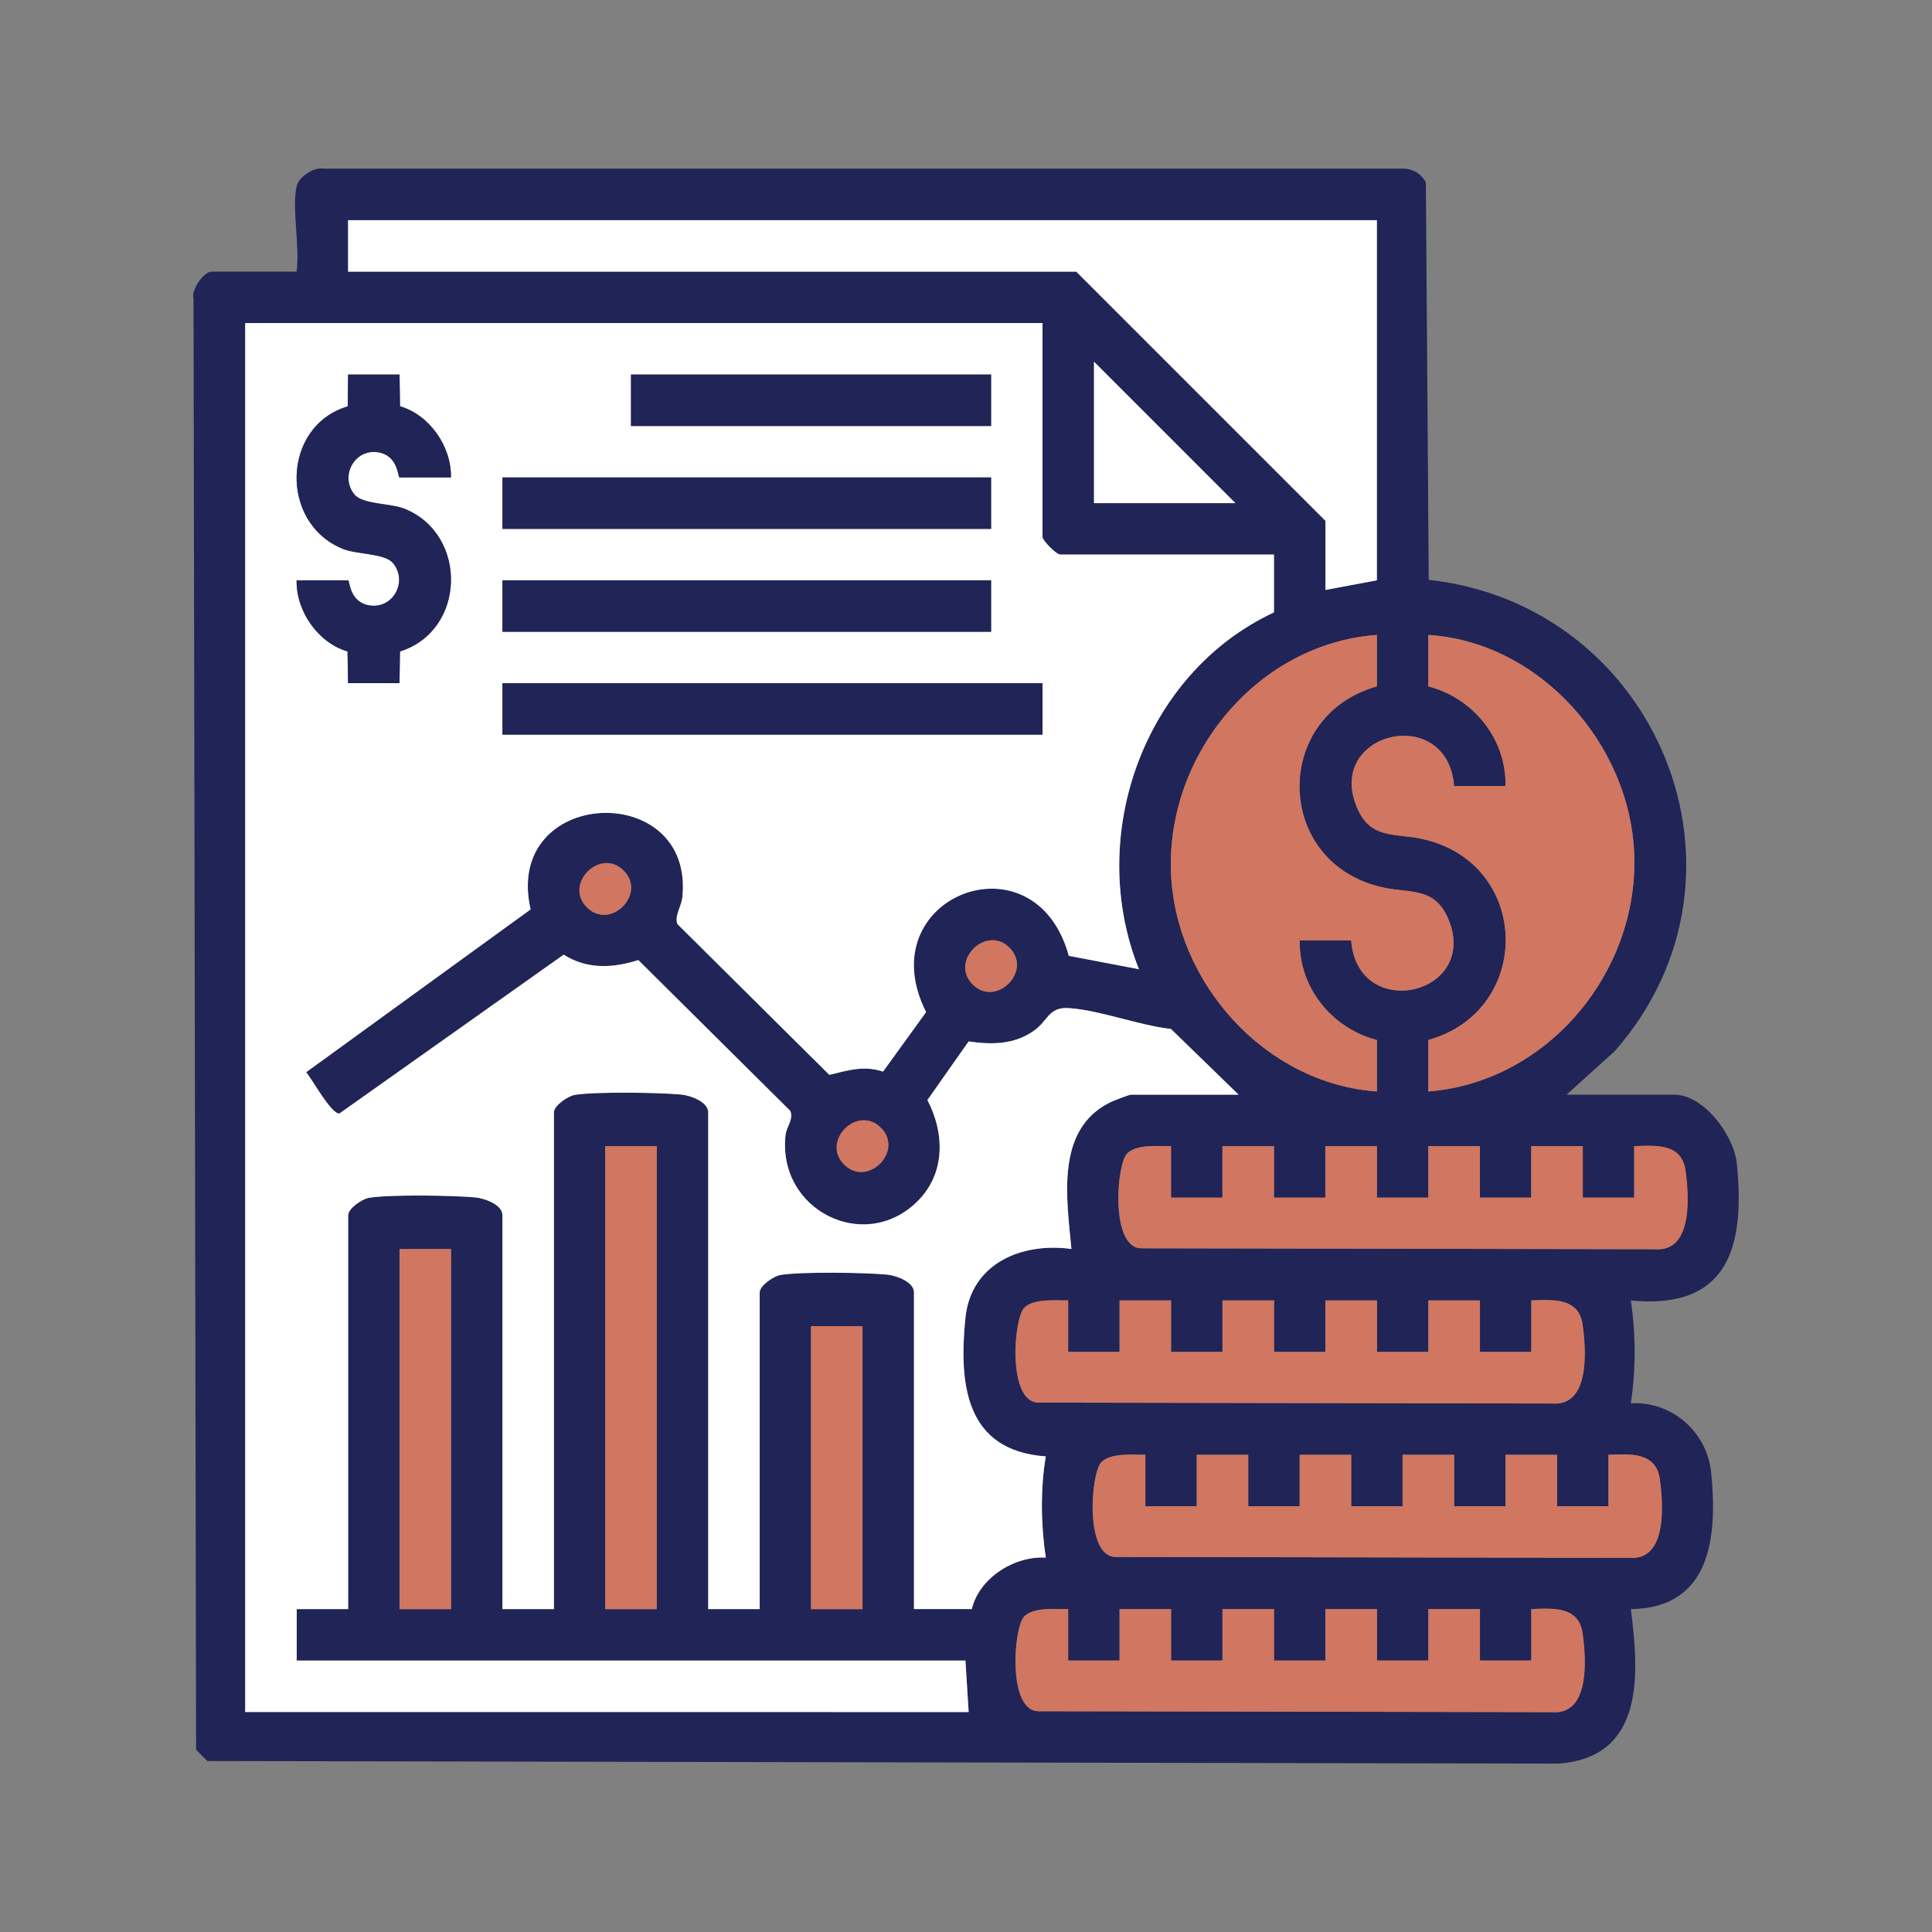
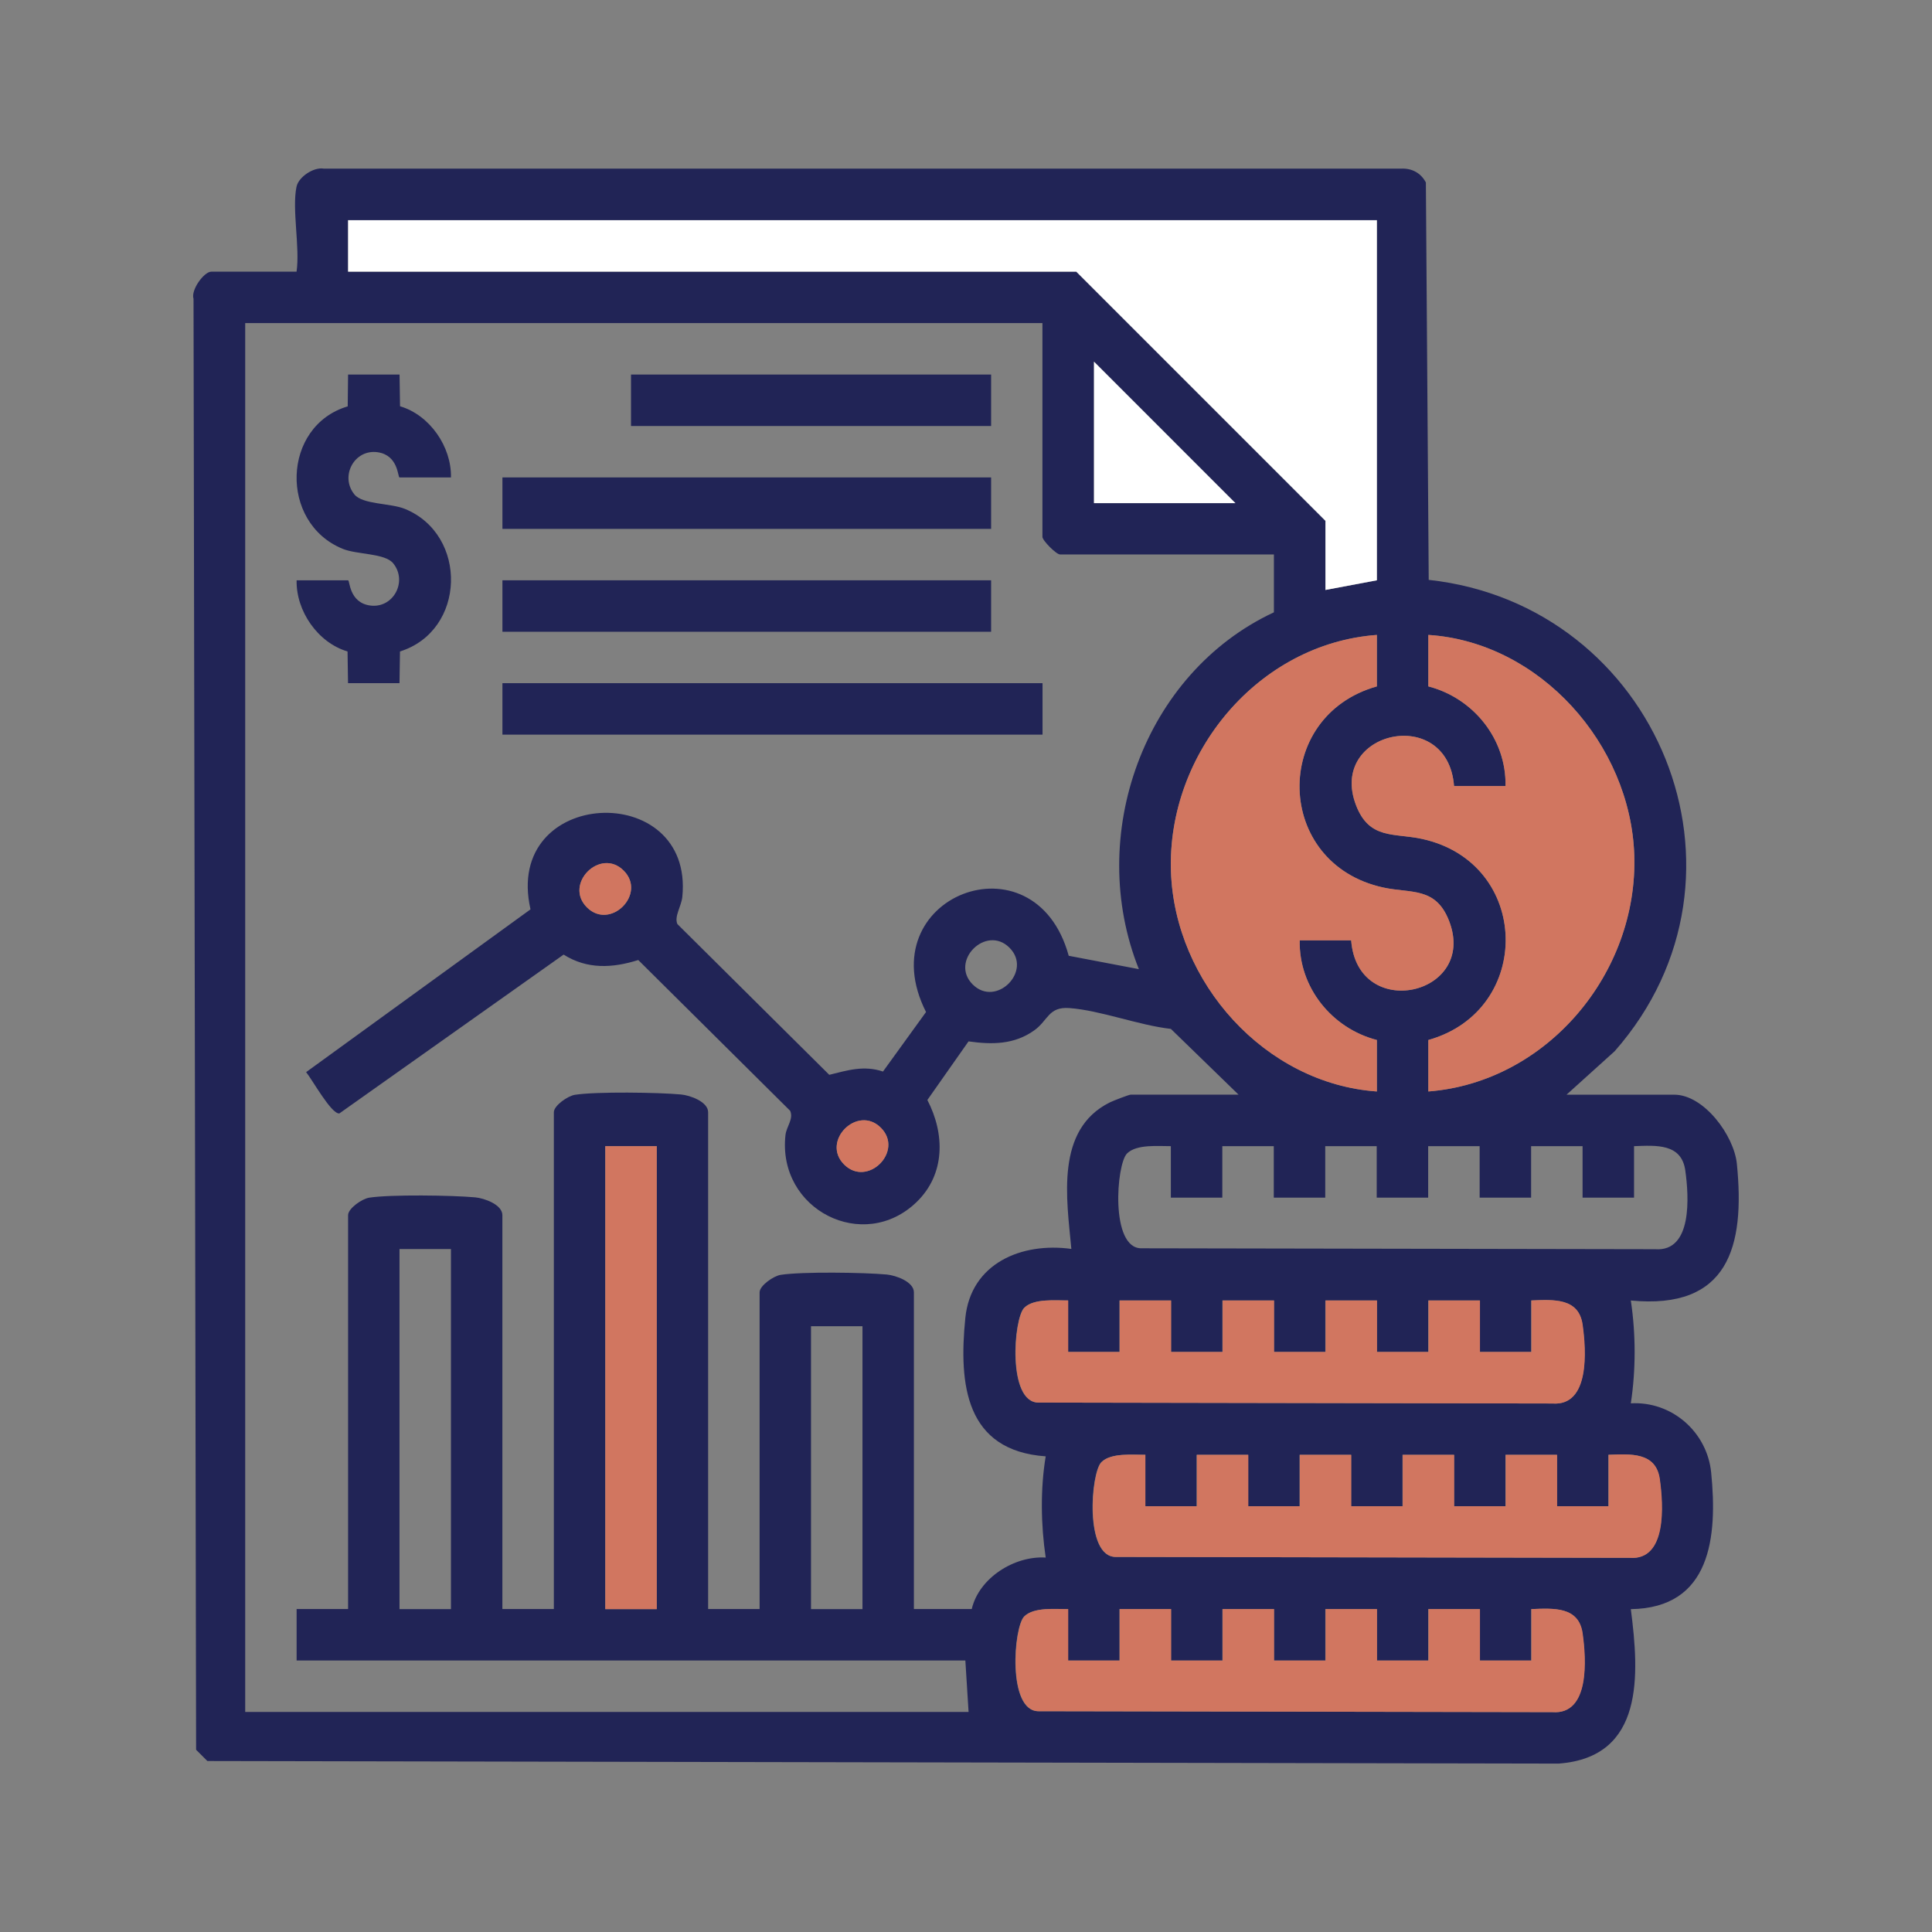
<svg xmlns="http://www.w3.org/2000/svg" id="Layer_1" version="1.1" viewBox="0 0 360 360">
  <rect x="0" y="0" width="360" height="360" fill="#808080" stroke="none" />
  <defs>
    <style>
      .st0 {
        fill: #fff;
      }

      .st1 {
        fill: #d17660;
      }

      .st2 {
        fill: #212456;
      }
    </style>
  </defs>
  <path class="st2" d="M55.27,34.74c.38-1.77,3.18-3.65,5.06-3.32h200.75c2.01-.09,3.69.82,4.61,2.58l.53,74.05c42.56,4.64,63.52,55,34.65,87.83l-8.97,8.1h20.07c5.56,0,11.15,7.63,11.67,12.89,1.55,15.47-1.6,27.21-19.76,25.46.94,6.26.95,12.9,0,19.16,7.62-.43,14.21,5.31,14.97,12.89,1.2,11.97-.02,25.25-14.97,25.46,1.58,12.22,2.55,27.59-13.45,28.78l-251.79-.48-2.1-2.1-.48-270.36c-.54-1.63,1.95-5.06,3.32-5.06h15.88c.66-4.56-.9-11.67,0-15.88ZM256.56,41.03H64.86v9.59h135.69l46.43,46.43v12.88l9.59-1.8V41.03ZM194.26,60.2H45.69v258.8h134.79l-.6-9.59H55.27v-9.59h9.59v-73.39c0-1.25,2.59-3.05,3.93-3.26,3.99-.62,15.5-.45,19.76-.06,1.71.16,5.06,1.35,5.06,3.32v73.39h9.59v-92.56c0-1.25,2.59-3.05,3.93-3.26,3.99-.62,15.5-.45,19.76-.06,1.71.16,5.06,1.35,5.06,3.32v92.56h9.59v-59.01c0-1.25,2.59-3.05,3.93-3.26,3.99-.62,15.5-.45,19.76-.06,1.71.16,5.06,1.35,5.06,3.32v59.01h10.78c1.36-5.81,7.95-9.95,13.78-9.59-.9-6.08-1.01-12.78,0-18.86-14.95-1.06-16.22-13.36-14.98-25.76,1.02-10.21,10.48-14.17,19.76-12.89-.87-9.38-3.01-22.23,7.15-27.29.6-.3,3.59-1.46,3.93-1.46h20.07l-12.61-12.25c-6-.67-13.08-3.45-18.93-3.88-3.88-.28-3.94,2.3-6.5,4.14-3.73,2.68-7.89,2.69-12.27,2.07l-7.67,10.92c3.28,6.31,3.36,13.81-1.99,19-9.89,9.6-26,1.44-24.45-12.47.18-1.59,1.55-2.99.87-4.52l-28.3-28.09c-4.79,1.51-9.51,1.77-13.91-1.01l-41.79,29.6c-1.5.14-5.07-6.34-6.19-7.7l41.81-30.33c-5.19-22.79,30.49-24.32,28.29-2.33-.18,1.77-1.55,3.66-.92,5.07l28.3,28.09c3.43-.84,6.43-1.81,10.01-.61l8.02-11.09c-10.85-21.46,20.25-33.62,26.59-10.48l13.07,2.49c-9.92-24.82.88-55.15,25.16-66.49v-10.78h-39.84c-.71,0-3.29-2.59-3.29-3.29v-39.84ZM230.2,93.75l-26.36-26.36v26.36h26.36ZM256.56,118.31c-22.12,1.62-39.1,22.08-38.37,44.06.69,20.71,17.52,39.54,38.37,41.01v-9.59c-8.39-2.17-14.56-9.82-14.38-18.57h9.59c1.17,15.26,23.58,10.28,18.26-3.58-2.48-6.45-7.1-5.13-12.3-6.27-20.32-4.44-20.82-31.95-1.17-37.47v-9.59ZM266.15,203.38c22.09-1.72,39.1-22.04,38.37-44.06-.68-20.59-17.56-39.66-38.37-41.01v9.59c8.39,2.17,14.56,9.82,14.38,18.57h-9.59c-1.17-15.26-23.58-10.28-18.26,3.58,2.48,6.45,7.1,5.13,12.3,6.27,20.32,4.44,20.82,31.95,1.17,37.47v9.59ZM116.21,162.22c-4.35-4.35-11.21,2.5-6.85,6.85,4.35,4.35,11.21-2.5,6.85-6.85ZM188.1,176.59c-4.35-4.35-11.21,2.5-6.85,6.85,4.36,4.35,11.21-2.5,6.85-6.85ZM164.14,210.14c-4.35-4.35-11.21,2.5-6.85,6.85s11.21-2.5,6.85-6.85ZM122.37,213.57h-9.59v86.27h9.59v-86.27ZM218.22,213.57c-2.33.02-6.43-.42-8.22,1.37-2,2-3.16,17.68,2.67,17.66l95.74.17c7,.53,6.29-9.9,5.62-14.67-.71-5.06-5.42-4.68-9.55-4.53v9.59h-9.59v-9.59h-9.59v9.59h-9.59v-9.59h-9.59v9.59h-9.59v-9.59h-9.59v9.59h-9.59v-9.59h-9.59v9.59h-9.59v-9.59ZM84.03,232.74h-9.59v67.1h9.59v-67.1ZM199.05,242.32c-2.33.02-6.43-.42-8.22,1.37-2,2-3.16,17.68,2.67,17.66l95.74.17c7,.53,6.29-9.9,5.62-14.67-.71-5.06-5.42-4.68-9.55-4.53v9.59h-9.59v-9.59h-9.59v9.59h-9.59v-9.59h-9.59v9.59h-9.59v-9.59h-9.59v9.59h-9.59v-9.59h-9.59v9.59h-9.59v-9.59ZM160.71,247.12h-9.59v52.72h9.59v-52.72ZM213.43,271.08c-2.33.02-6.43-.42-8.22,1.37-2,2-3.16,17.68,2.67,17.66l95.74.17c7,.53,6.29-9.9,5.62-14.67-.71-5.06-5.42-4.68-9.55-4.53v9.59h-9.59v-9.59h-9.59v9.59h-9.59v-9.59h-9.59v9.59h-9.59v-9.59h-9.59v9.59h-9.59v-9.59h-9.59v9.59h-9.59v-9.59ZM199.05,299.83c-2.33.02-6.43-.42-8.22,1.37-2,2-3.16,17.68,2.67,17.66l95.74.17c7,.53,6.29-9.9,5.62-14.67-.71-5.06-5.42-4.68-9.55-4.53v9.59h-9.59v-9.59h-9.59v9.59h-9.59v-9.59h-9.59v9.59h-9.59v-9.59h-9.59v9.59h-9.59v-9.59h-9.59v9.59h-9.59v-9.59Z" />
-   <path class="st0" d="M194.26,60.2v39.84c0,.7,2.59,3.29,3.29,3.29h39.84v10.78c-24.28,11.34-35.09,41.68-25.16,66.49l-13.07-2.49c-6.34-23.14-37.44-10.98-26.59,10.48l-8.02,11.09c-3.58-1.19-6.58-.22-10.01.61l-28.3-28.09c-.63-1.41.75-3.3.92-5.07,2.2-21.99-33.48-20.46-28.29,2.33l-41.81,30.33c1.12,1.35,4.69,7.84,6.19,7.7l41.79-29.6c4.41,2.78,9.12,2.52,13.91,1.01l28.3,28.09c.68,1.53-.69,2.92-.87,4.52-1.56,13.91,14.56,22.07,24.45,12.47,5.35-5.19,5.26-12.69,1.99-19l7.67-10.92c4.38.63,8.54.61,12.27-2.07,2.56-1.84,2.63-4.42,6.5-4.14,5.85.43,12.93,3.21,18.93,3.88l12.61,12.25h-20.07c-.35,0-3.33,1.16-3.93,1.46-10.17,5.06-8.02,17.91-7.15,27.29-9.28-1.28-18.74,2.68-19.76,12.89-1.24,12.4.03,24.7,14.98,25.76-1.02,6.08-.91,12.78,0,18.86-5.83-.36-12.42,3.78-13.78,9.59h-10.78v-59.01c0-1.98-3.35-3.17-5.06-3.32-4.26-.39-15.77-.56-19.76.06-1.34.21-3.93,2.01-3.93,3.26v59.01h-9.59v-92.56c0-1.98-3.35-3.17-5.06-3.32-4.26-.39-15.77-.56-19.76.06-1.34.21-3.93,2.01-3.93,3.26v92.56h-9.59v-73.39c0-1.98-3.35-3.17-5.06-3.32-4.26-.39-15.77-.56-19.76.06-1.34.21-3.93,2.01-3.93,3.26v73.39h-9.59v9.59h124.61l.6,9.59H45.69V60.2h148.57ZM74.45,69.79h-9.59l-.07,5.93c-12.27,3.64-12.79,21.69-.95,26.54,2.69,1.1,7.88.79,9.43,2.71,2.74,3.38,0,8.5-4.36,7.85-3.87-.57-3.72-4.69-4.05-4.69h-9.59c-.12,5.73,3.96,11.64,9.49,13.26l.09,5.91h9.59l.09-5.91c12.3-3.86,12.71-21.73.93-26.56-2.69-1.1-7.88-.79-9.43-2.71-2.74-3.38,0-8.5,4.36-7.85,3.87.57,3.72,4.69,4.05,4.69h9.59c.12-5.73-3.96-11.64-9.49-13.26l-.09-5.91ZM184.67,69.79h-67.1v9.59h67.1v-9.59ZM184.67,88.96h-91.06v9.59h91.06v-9.59ZM184.67,108.13h-91.06v9.59h91.06v-9.59ZM194.26,127.3h-100.64v9.59h100.64v-9.59Z" />
  <polygon class="st0" points="256.56 41.03 256.56 108.13 246.98 109.93 246.98 97.05 200.55 50.62 64.86 50.62 64.86 41.03 256.56 41.03" />
  <path class="st1" d="M256.56,118.31v9.59c-19.66,5.53-19.16,33.03,1.17,37.47,5.2,1.14,9.82-.18,12.3,6.27,5.32,13.86-17.09,18.84-18.26,3.58h-9.59c-.19,8.75,5.98,16.4,14.38,18.57v9.59c-20.85-1.47-37.68-20.3-38.37-41.01-.73-21.98,16.25-42.44,38.37-44.06Z" />
  <path class="st1" d="M266.15,203.38v-9.59c19.66-5.53,19.16-33.03-1.17-37.47-5.2-1.14-9.82.18-12.3-6.27-5.32-13.86,17.09-18.84,18.26-3.58h9.59c.19-8.75-5.98-16.4-14.38-18.57v-9.59c20.8,1.34,37.68,20.42,38.37,41.01.73,22.03-16.28,42.34-38.37,44.06Z" />
-   <path class="st1" d="M218.22,213.57v9.59h9.59v-9.59h9.59v9.59h9.59v-9.59h9.59v9.59h9.59v-9.59h9.59v9.59h9.59v-9.59h9.59v9.59h9.59v-9.59c4.12-.15,8.84-.53,9.55,4.53.67,4.77,1.38,15.2-5.62,14.67l-95.74-.17c-5.83.02-4.67-15.66-2.67-17.66,1.79-1.79,5.88-1.34,8.22-1.37Z" />
  <path class="st1" d="M199.05,242.32v9.59h9.59v-9.59h9.59v9.59h9.59v-9.59h9.59v9.59h9.59v-9.59h9.59v9.59h9.59v-9.59h9.59v9.59h9.59v-9.59c4.12-.15,8.84-.53,9.55,4.53.67,4.77,1.38,15.2-5.62,14.67l-95.74-.17c-5.83.02-4.67-15.66-2.67-17.66,1.79-1.79,5.88-1.34,8.22-1.37Z" />
  <path class="st1" d="M213.43,271.08v9.59h9.59v-9.59h9.59v9.59h9.59v-9.59h9.59v9.59h9.59v-9.59h9.59v9.59h9.59v-9.59h9.59v9.59h9.59v-9.59c4.12-.15,8.84-.53,9.55,4.53.67,4.77,1.38,15.2-5.62,14.67l-95.74-.17c-5.83.02-4.67-15.66-2.67-17.66,1.79-1.79,5.88-1.34,8.22-1.37Z" />
  <path class="st1" d="M199.05,299.83v9.59h9.59v-9.59h9.59v9.59h9.59v-9.59h9.59v9.59h9.59v-9.59h9.59v9.59h9.59v-9.59h9.59v9.59h9.59v-9.59c4.12-.15,8.84-.53,9.55,4.53.67,4.77,1.38,15.2-5.62,14.67l-95.74-.17c-5.83.02-4.67-15.66-2.67-17.66,1.79-1.79,5.88-1.34,8.22-1.37Z" />
  <rect class="st1" x="112.79" y="213.57" width="9.59" height="86.27" />
-   <rect class="st1" x="74.45" y="232.74" width="9.59" height="67.1" />
-   <rect class="st1" x="151.13" y="247.12" width="9.59" height="52.72" />
  <polygon class="st0" points="230.2 93.75 203.85 93.75 203.85 67.39 230.2 93.75" />
  <path class="st1" d="M116.21,162.22c4.35,4.36-2.5,11.21-6.85,6.85-4.35-4.36,2.5-11.21,6.85-6.85Z" />
-   <path class="st1" d="M188.1,176.59c4.35,4.35-2.5,11.21-6.85,6.85-4.36-4.35,2.5-11.21,6.85-6.85Z" />
  <path class="st1" d="M164.14,210.14c4.35,4.36-2.5,11.21-6.85,6.85s2.5-11.21,6.85-6.85Z" />
  <path class="st2" d="M74.45,69.79l.09,5.91c5.53,1.63,9.61,7.53,9.49,13.26h-9.59c-.33,0-.18-4.12-4.05-4.69-4.36-.64-7.1,4.47-4.36,7.85,1.55,1.92,6.74,1.6,9.43,2.71,11.79,4.83,11.38,22.7-.93,26.56l-.09,5.91h-9.59l-.09-5.91c-5.53-1.63-9.61-7.53-9.49-13.26h9.59c.33,0,.18,4.12,4.05,4.69,4.36.64,7.1-4.47,4.36-7.85-1.55-1.92-6.74-1.6-9.43-2.71-11.84-4.85-11.32-22.9.95-26.54l.07-5.93h9.59Z" />
  <rect class="st2" x="93.62" y="127.3" width="100.64" height="9.59" />
  <rect class="st2" x="93.62" y="88.96" width="91.06" height="9.59" />
  <rect class="st2" x="93.62" y="108.13" width="91.06" height="9.59" />
  <rect class="st2" x="117.58" y="69.79" width="67.1" height="9.59" />
</svg>